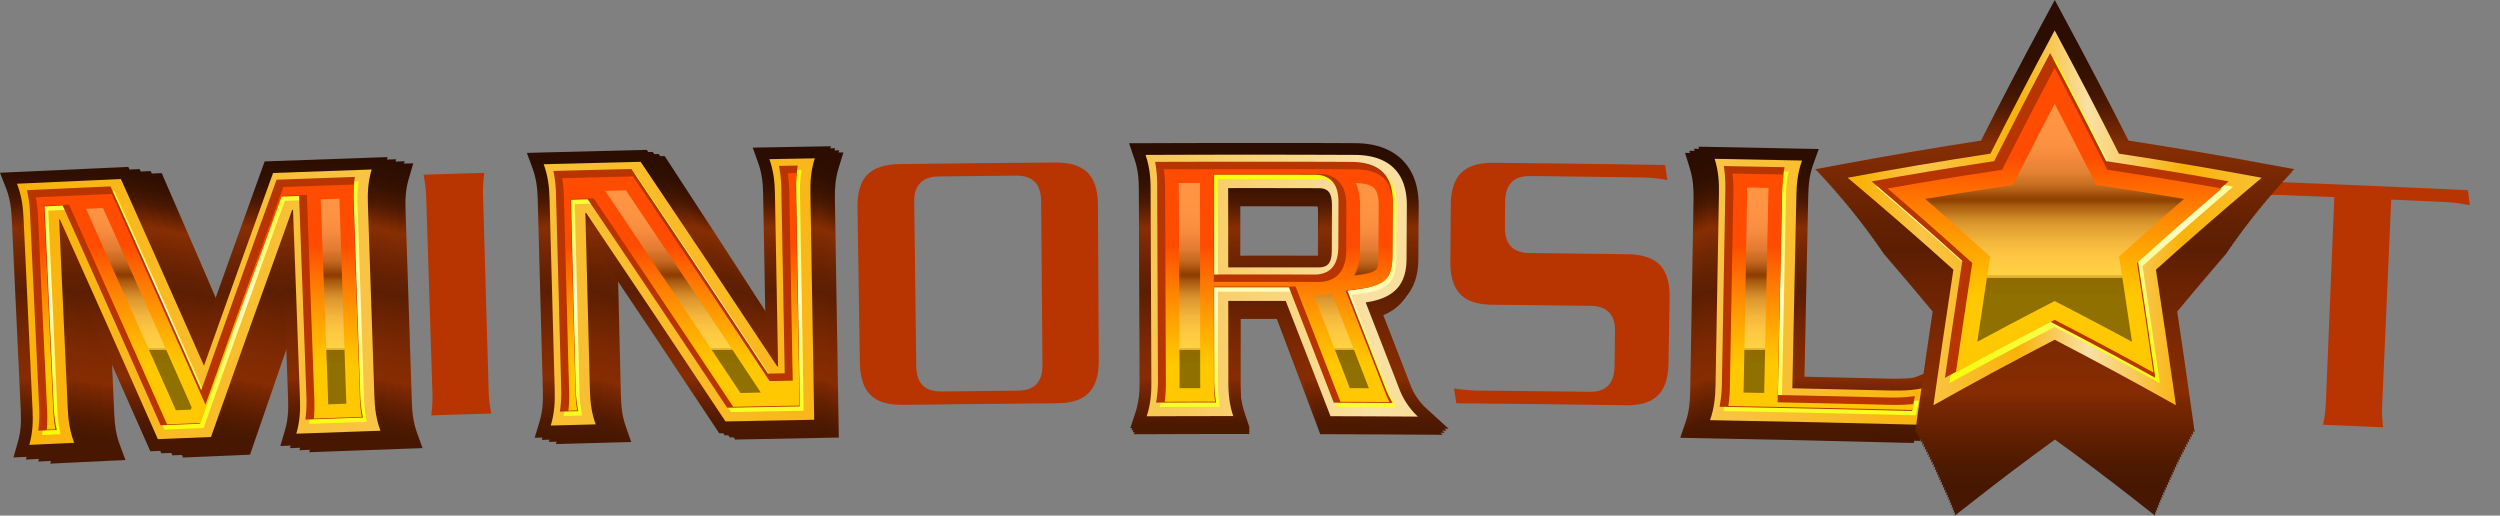
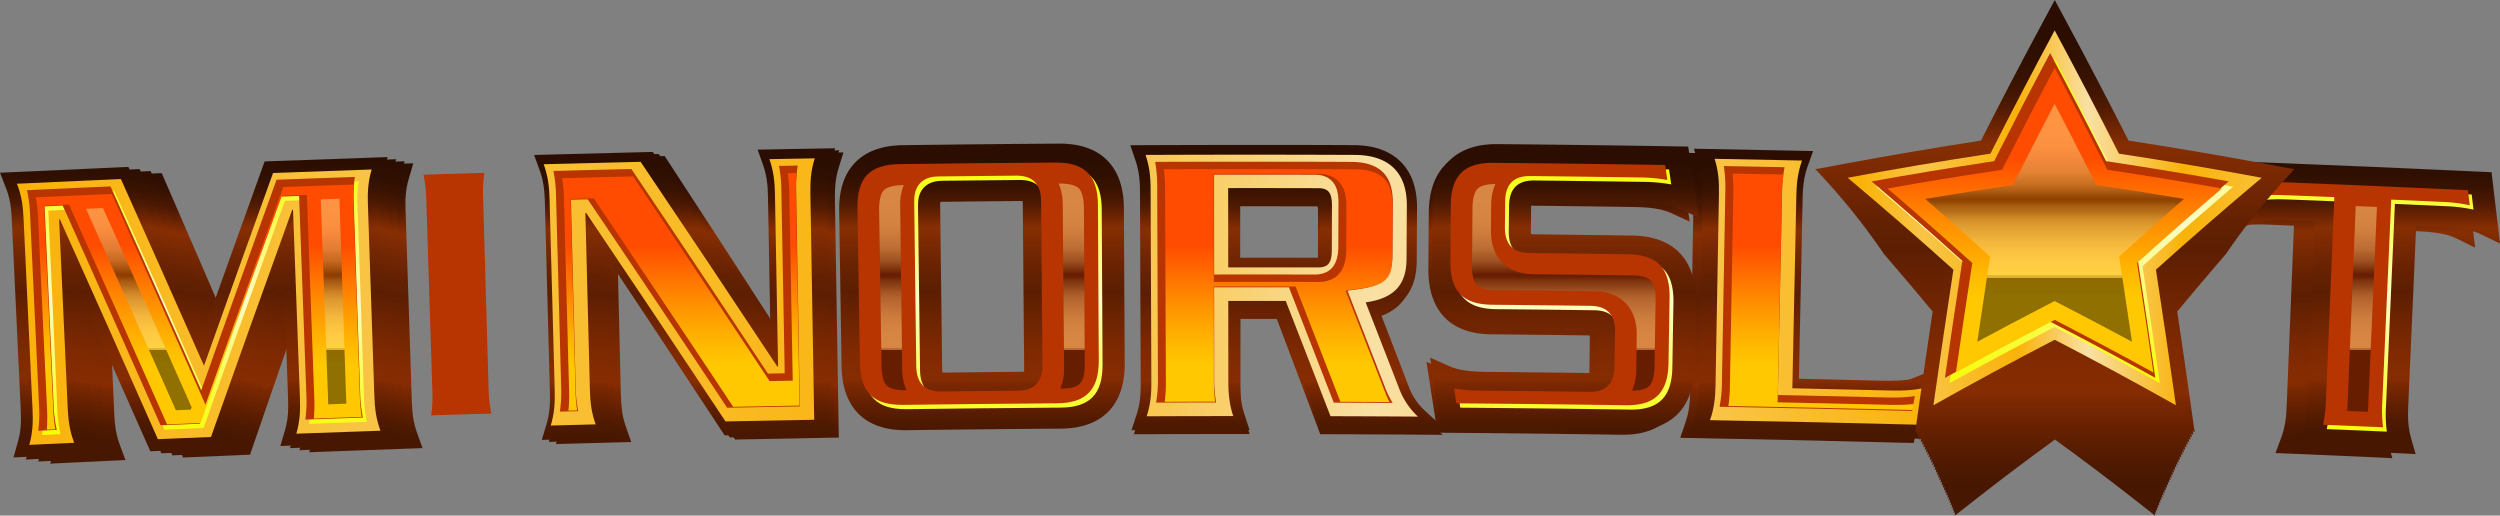
<svg xmlns="http://www.w3.org/2000/svg" xmlns:xlink="http://www.w3.org/1999/xlink" version="1.1" viewBox="0 0 1597.2 329.41">
  <rect x="0" y="0" width="1597.2" height="329.41" fill="#808080" stroke="none" />
  <defs>
    <style>.cls-1{isolation:isolate;}.cls-2{fill:url(#i);}.cls-3{fill:url(#a);}.cls-4{fill:url(#c);}.cls-5{fill:url(#b);}.cls-6{fill:url(#m);}.cls-7{fill:url(#l);}.cls-8{fill:#b83400;}.cls-9{fill:url(#k);}.cls-10,.cls-16{opacity:0.44;mix-blend-mode:screen;}.cls-11{fill:url(#j);}.cls-12{fill:url(#r);}.cls-13{fill:url(#q);}.cls-14{fill:url(#p);}.cls-15{fill:url(#o);}.cls-16{fill:url(#n);}</style>
    <linearGradient id="i" x1="821.69" x2="821.69" y1="455.95" y2="277.3" gradientTransform="matrix(.97 0 0 1 32.41 3.97)" gradientUnits="userSpaceOnUse">
      <stop stop-color="#471701" offset="0" />
      <stop stop-color="#4d1901" offset=".05" />
      <stop stop-color="#5f1f01" offset=".11" />
      <stop stop-color="#7b2802" offset=".19" />
      <stop stop-color="#872c02" offset=".21" />
      <stop stop-color="#802a02" offset=".3" />
      <stop stop-color="#6b2302" offset=".44" />
      <stop stop-color="#5c1e02" offset=".52" />
      <stop stop-color="#632102" offset=".58" />
      <stop stop-color="#772803" offset=".68" />
      <stop stop-color="#872e03" offset=".75" />
      <stop stop-color="#662202" offset=".8" />
      <stop stop-color="#4c1902" offset=".84" />
      <stop stop-color="#3a1301" offset=".89" />
      <stop stop-color="#2f0f01" offset=".94" />
      <stop stop-color="#2b0e01" offset="1" />
    </linearGradient>
    <linearGradient id="a" x1="821.69" x2="821.69" y1="455.95" y2="277.3" gradientTransform="matrix(.98 0 0 1 24.35 2.64)" xlink:href="#i" />
    <linearGradient id="c" x1="821.69" x2="821.69" y1="455.95" y2="277.3" gradientTransform="matrix(.99 0 0 1 16.22 1.32)" xlink:href="#i" />
    <linearGradient id="b" x1="821.69" x2="821.69" y1="455.95" y2="277.3" gradientTransform="translate(8)" xlink:href="#i" />
    <linearGradient id="m" x1="33.96" x2="1611.2" y1="367.97" y2="367.97" gradientTransform="translate(8)" gradientUnits="userSpaceOnUse">
      <stop stop-color="#f9b208" offset="0" />
      <stop stop-color="#f9c548" offset=".15" />
      <stop stop-color="#f9b208" offset=".38" />
      <stop stop-color="#f9e0a4" offset=".55" />
      <stop stop-color="#f9b208" offset=".78" />
      <stop stop-color="#f9c23e" offset="1" />
    </linearGradient>
    <linearGradient id="l" x1="823.08" x2="823.08" y1="453.7" y2="281.86" gradientTransform="translate(8 .69)" gradientUnits="userSpaceOnUse">
      <stop stop-color="#f7fd04" offset="0" />
      <stop stop-color="#fcfdc5" offset=".5" />
      <stop stop-color="#f7fd04" offset="1" />
    </linearGradient>
    <linearGradient id="k" x1="823.17" x2="823.17" y1="409.94" y2="333.29" gradientTransform="translate(8)" gradientUnits="userSpaceOnUse">
      <stop stop-color="#ffc800" offset="0" />
      <stop stop-color="#ffb900" offset=".17" />
      <stop stop-color="#ff9300" offset=".49" />
      <stop stop-color="#ff5600" offset=".93" />
      <stop stop-color="#ff4c00" offset="1" />
    </linearGradient>
    <linearGradient id="j" x1="809.88" x2="809.88" y1="293.28" y2="439.59" gradientTransform="translate(8)" gradientUnits="userSpaceOnUse">
      <stop stop-color="#ffef99" offset="0" />
      <stop stop-color="#fded98" offset=".12" />
      <stop stop-color="#f6e693" offset=".18" />
      <stop stop-color="#e9da8c" offset=".22" />
      <stop stop-color="#d7c981" offset=".25" />
      <stop stop-color="#bfb373" offset=".29" />
      <stop stop-color="#a29861" offset=".31" />
      <stop stop-color="#80784d" offset=".34" />
      <stop stop-color="#575234" offset=".36" />
      <stop stop-color="#2c291a" offset=".38" />
      <stop offset=".4" />
      <stop stop-color="#060604" offset=".41" />
      <stop stop-color="#3a3623" offset=".43" />
      <stop stop-color="#69623f" offset=".46" />
      <stop stop-color="#918857" offset=".48" />
      <stop stop-color="#b3a86c" offset=".51" />
      <stop stop-color="#cfc27c" offset=".55" />
      <stop stop-color="#e4d689" offset=".58" />
      <stop stop-color="#f3e492" offset=".62" />
      <stop stop-color="#fcec97" offset=".66" />
      <stop stop-color="#ffef99" offset=".72" />
      <stop stop-color="#fcec97" offset=".72" />
      <stop stop-color="#f2e391" offset=".72" />
      <stop stop-color="#e1d387" offset=".72" />
      <stop stop-color="#c9bc78" offset=".72" />
      <stop stop-color="#aa9f66" offset=".73" />
      <stop stop-color="#847c4f" offset=".73" />
      <stop stop-color="#575134" offset=".73" />
      <stop stop-color="#242216" offset=".73" />
      <stop offset=".73" />
    </linearGradient>
    <linearGradient id="r" x1="1343.8" x2="1343.8" y1="484.9" y2="192.1" xlink:href="#i" />
    <linearGradient id="q" x1="1211.6" x2="1476.1" y1="315.6" y2="315.6" xlink:href="#m" />
    <linearGradient id="p" x1="1343.8" x2="1343.8" y1="421.24" y2="213.75" xlink:href="#l" />
    <linearGradient id="o" x1="1343.8" x2="1343.8" y1="366.51" y2="276.85" xlink:href="#k" />
    <linearGradient id="n" x1="1343.8" x2="1343.8" y1="242.72" y2="394.81" xlink:href="#j" />
    <linearGradient id="h" x1="821.69" x2="821.69" y1="455.95" y2="277.3" gradientTransform="matrix(.97 0 0 1 32.41 3.97)" gradientUnits="userSpaceOnUse" xlink:href="#i" />
    <linearGradient id="g" x1="33.96" x2="1611.2" y1="367.97" y2="367.97" gradientTransform="translate(8)" gradientUnits="userSpaceOnUse" xlink:href="#m" />
    <linearGradient id="f" x1="823.08" x2="823.08" y1="453.7" y2="281.86" gradientTransform="translate(8 .69)" gradientUnits="userSpaceOnUse" xlink:href="#l" />
    <linearGradient id="e" x1="823.17" x2="823.17" y1="409.94" y2="333.29" gradientTransform="translate(8)" gradientUnits="userSpaceOnUse" xlink:href="#k" />
    <linearGradient id="d" x1="809.88" x2="809.88" y1="293.28" y2="439.59" gradientTransform="translate(8)" gradientUnits="userSpaceOnUse" xlink:href="#j" />
  </defs>
  <title>logo</title>
  <g class="cls-1" transform="translate(-31.11,-176.44)">
    <g data-name="Layer 1">
      <path class="cls-2" d="m65.94 462.59c1.9-6.93 2.07-13.07 1.75-20.16l-5.56-122c-0.32-7.08-1.06-13.18-3.59-19.88l-3.71-9.78 10.18-0.5c21.37-1 43.06-2 64.44-3l5-0.23 2 4.67c14.72 33.82 29.52 68 44.1 101.95 12.13-35.11 24.44-70.47 36.67-105.34l1.67-4.78 4.94-0.19c20.2-0.78 40.77-1.53 61.13-2.24l10.19-0.35-2.93 10.06c-2 6.89-2.26 13-2 20.11l4 122.05c0.23 7.09 0.89 13.19 3.32 19.95l3.54 9.81-10.16 0.35c-17.33 0.6-34.87 1.24-52.12 1.9l-10.15 0.38 2.86-10c2-6.91 2.2-13.05 2-20.14l-3-82.83c-12.74 36.52-25.47 73.29-38 109.71l-1.65 4.82-4.95 0.2q-16.44 0.69-32.89 1.4l-5 0.22-2.02-4.75c-15-35-30.28-70.35-45.54-105.49l3.64 82.17c0.31 7.08 1 13.18 3.55 19.9l3.64 9.78-10.14 0.47q-13.92 0.64-27.83 1.33l-10.14 0.49z" style="fill:url(#h)" />
      <path class="cls-2" d="m309.45 452.55c2-6.9 2.26-13 2-20.13l-3.76-122c-0.22-7.09-0.87-13.19-3.31-19.93l-3.56-9.84 10.19-0.34c17.89-0.59 36.14-1.16 54.23-1.69l10.19-0.3-3 10c-2 6.88-2.32 13-2.12 20.1l3.41 122.07c0.2 7.08 0.83 13.19 3.23 20l3.49 9.83-10.16 0.3c-17.81 0.53-35.86 1.1-53.64 1.68l-10.16 0.34z" style="fill:url(#h)" />
      <path class="cls-2" d="m389.2 450.09c2-6.89 2.33-13 2.14-20.12l-3.18-122.07c-0.18-7.09-0.8-13.2-3.2-19.95l-3.51-9.86 10.18-0.28c20-0.56 40.22-1.08 60.13-1.56l4-0.1 2.24 3.43c23.82 36.43 47.77 73.35 71.37 110l-1.5-85c-0.13-7.09-0.69-13.2-3-20l-3.43-9.88 10.19-0.2q14.07-0.27 28.15-0.51l10.18-0.17-3.09 10c-2.11 6.86-2.47 13-2.36 20.08l2.49 152.1-7.32 0.12c-18.14 0.32-36.62 0.67-54.93 1.06l-4 0.08-2.23-3.46c-24-37.38-48.46-75.12-72.86-112.47l2.12 87.67c0.18 7.09 0.78 13.2 3.16 20l3.46 9.84-10.16 0.27q-13.92 0.36-27.83 0.75l-10.16 0.28z" style="fill:url(#h)" />
      <path class="cls-2" d="m615.91 455.25c-25 0-39-14.52-39.4-40.87l-1.51-99.14c-0.21-13.37 3.13-23.8 9.92-31s16.69-10.89 29.53-11.06c32.12-0.45 64.67-0.79 96.73-1h0.53c25.51 0 39.63 14.64 39.77 41.22l0.51 99.15c0.14 26.71-13.89 41.52-39.5 41.71-31.72 0.24-63.91 0.59-95.68 1zm23.09-36.87a12.15 12.15 0 0 0 1.42 0.07h0.27c15.59-0.19 31.47-0.36 47.18-0.51a12.73 12.73 0 0 0 1.69-0.1 18.76 18.76 0 0 0 0.11-2.29l-0.85-104.36a17.06 17.06 0 0 0-0.14-2.28 13.47 13.47 0 0 0-1.55-0.08h-0.13c-15.76 0.15-31.73 0.32-47.49 0.51a15.15 15.15 0 0 0-1.75 0.11 17.27 17.27 0 0 0-0.1 2.28l1.26 104.37a16.75 16.75 0 0 0 0.08 2.28z" style="fill:url(#h)" />
      <path class="cls-2" d="m933.76 454.11c-18-0.12-36.19-0.21-54.17-0.26h-5l-1.81-4.85c-8.64-23-17.35-46.15-25.94-68.82h-23.28v43.6c0 7.09 0.46 13.22 2.68 20l3.22 9.93h-10.12c-17.76 0-35.81 0.05-53.66 0.13h-10.16l3.17-9.94c2.19-6.85 2.62-13 2.59-20.07l-0.46-122.11c0-7.09-0.5-13.21-2.76-20l-3.29-9.94h10.19c21.94-0.09 44.18-0.14 66.12-0.14 21.11 0 42.52 0 63.63 0.13 12.76 0.05 22.73 3.71 29.62 10.88 6.69 7 10 16.8 10 29.23l-0.2 33.92c-0.1 17.5-7.55 28.44-22.72 33.23 5.89 15.57 11.83 31.32 17.7 46.95a39.66 39.66 0 0 0 9.66 15l14.1 13.25zm-102.76-110.4q20.5 0 41 0.05h0.81a18.47 18.47 0 0 0 0.29-3.65l0.08-28.18a17.42 17.42 0 0 0-0.27-3.64h-0.82q-20.49-0.06-41-0.06h-7.65v35.53z" style="fill:url(#h)" />
      <path class="cls-2" d="m1064.9 455.52c-36.59-0.55-73.73-1-110.36-1.26l-6.21-0.05s-3.54-23.21-4.84-31.66l-2.09-13.66 12.28 5.58c4.88 2.22 12.35 3.39 22.19 3.49 22.17 0.2 44.61 0.46 66.71 0.76h0.29a11.76 11.76 0 0 0 1.4-0.07 18.09 18.09 0 0 0 0.16-2.28l0.29-21.92a17.27 17.27 0 0 0-0.1-2.28 14.44 14.44 0 0 0-1.7-0.11c-20.27-0.27-40.7-0.51-60.72-0.7-25.69-0.25-39.74-15.09-39.55-41.8l0.25-36c0.19-26.52 14.29-41.13 39.71-41.13h0.66c37.11 0.36 74.74 0.86 111.83 1.48l6.2 0.1 6.59 45.35-12.22-5.65c-4.92-2.28-12.43-3.51-22.33-3.66-22.41-0.35-45.09-0.65-67.41-0.9h-0.25a13.23 13.23 0 0 0-1.5 0.07 16.75 16.75 0 0 0-0.15 2.28l-0.16 16.18a17.27 17.27 0 0 0 0.1 2.28 13.11 13.11 0 0 0 1.74 0.11c20.09 0.23 40.6 0.49 61 0.8 12.78 0.19 22.68 3.92 29.41 11.07s10.1 17.65 9.88 31l-0.67 41.74c-0.43 26.32-14.41 40.82-39.36 40.82z" style="fill:url(#h)" />
      <path class="cls-2" d="m1247.6 459.33c-44-1.18-88.73-2.18-132.87-3l-10.16-0.19 3.38-9.87c2.33-6.79 2.89-12.91 3-20l2.12-122.09c0.12-7.1-0.23-13.22-2.34-20.08l-3.08-10 10.18 0.18c18 0.33 36.3 0.69 54.25 1.08l10.19 0.22-3.46 9.88c-2.36 6.77-2.94 12.88-3.09 20l-2.32 115.54c18 0.4 36.17 0.83 54.06 1.28h3.13c8.3 0 14.75-0.93 19.16-2.76l12.45-5.15-8.39 45.06z" style="fill:url(#h)" />
      <path class="cls-2" d="m1542.1 470c-17.79-0.81-35.84-1.6-53.63-2.35l-10.15-0.43 3.6-9.79c2.48-6.73 3.18-12.83 3.46-19.92l4.62-115.51-17.7-0.73c-1.67-0.07-3.23-0.1-4.75-0.1-7.59 0-13.56 0.84-17.75 2.51l-12.5 5 9-44.92 6.19 0.25c46.65 1.83 94 3.91 140.66 6.17l6.19 0.3 3.67 31.83 1.57 13.71-12-6c-4.85-2.44-12.33-3.9-22.22-4.37l-17.7-0.82-4.94 115.5c-0.3 7.09-0.11 13.23 1.81 20.16l2.79 10.07z" style="fill:url(#h)" />
      <path class="cls-3" d="m58.23 461.27c1.92-6.93 2.09-13.07 1.76-20.16l-5.61-122c-0.33-7.09-1.07-13.18-3.63-19.88l-3.75-9.76 10.28-0.5c21.59-1 43.49-2 65.09-3l5-0.22 2 4.67c14.87 33.82 29.82 68 44.55 101.95 12.26-35.11 24.69-70.47 37-105.34l1.69-4.78 5-0.19c20.4-0.78 41.18-1.53 61.75-2.24l10.29-0.35-3 10.06c-2 6.89-2.28 13-2.05 20.11l4 122.05c0.24 7.08 0.9 13.19 3.36 19.95l3.57 9.81-10.26 0.35c-17.51 0.6-35.22 1.24-52.65 1.89l-10.25 0.39 3.07-10.08c2-6.91 2.22-13 2-20.14l-3-82.84c-12.87 36.53-25.72 73.3-38.36 109.72l-1.67 4.82-5 0.2q-16.6 0.68-33.21 1.4l-5 0.21-2-4.7c-15.17-35-30.58-70.36-46-105.49l3.67 82.16c0.31 7.09 1 13.19 3.58 19.91l3.69 9.77-10.25 0.48q-14.05 0.64-28.11 1.33l-10.25 0.49z" style="fill:url(#a)" />
      <path class="cls-3" d="m304.19 451.23c2-6.9 2.29-13 2.07-20.13l-3.81-122c-0.22-7.09-0.87-13.19-3.33-19.94l-3.6-9.84 10.29-0.33c18.07-0.59 36.51-1.16 54.78-1.7l10.29-0.3-3 10.05c-2.06 6.88-2.35 13-2.15 20.1l3.45 122.06c0.2 7.09 0.83 13.2 3.26 20l3.56 9.8-10.26 0.3c-18 0.53-36.22 1.09-54.19 1.68l-10.25 0.33z" style="fill:url(#a)" />
      <path class="cls-3" d="m384.75 448.77c2.06-6.89 2.35-13 2.17-20.12l-3.22-122.07c-0.18-7.09-0.81-13.2-3.24-19.95l-3.54-9.86 10.29-0.28c20.19-0.56 40.62-1.08 60.73-1.56l4-0.1 2.26 3.42c24.06 36.44 48.26 73.35 72.1 110l-1.52-85c-0.13-7.09-0.7-13.2-3.07-20l-3.46-9.89 10.29-0.19q14.2-0.27 28.43-0.51l10.29-0.18-3.12 10c-2.14 6.86-2.5 13-2.38 20.08l2.51 152.07-7.39 0.13c-18.32 0.32-37 0.67-55.48 1.05l-4.07 0.09-2.24-3.46c-24.27-37.38-49-75.12-73.6-112.48l2.19 87.66c0.18 7.09 0.79 13.2 3.19 20l3.49 9.84-10.25 0.26-28.12 0.76-10.26 0.28z" style="fill:url(#a)" />
      <path class="cls-3" d="m613.75 453.93c-25.26 0-39.39-14.52-39.8-40.87l-1.49-99.15c-0.2-13.36 3.17-23.79 10-31s16.86-10.89 29.83-11.07c32.44-0.44 65.32-0.78 97.71-1h0.53c25.77 0 40 14.64 40.17 41.21l0.52 99.15c0.13 26.71-14 41.53-39.91 41.72-32 0.24-64.55 0.59-96.64 1zm23.36-36.87a12.55 12.55 0 0 0 1.44 0.07h0.27c15.75-0.19 31.79-0.36 47.66-0.5a15 15 0 0 0 1.7-0.1 16.89 16.89 0 0 0 0.11-2.29l-0.85-104.37a16.44 16.44 0 0 0-0.15-2.27 11.67 11.67 0 0 0-1.56-0.08h-0.2c-15.92 0.15-32.06 0.32-48 0.51a15.41 15.41 0 0 0-1.77 0.11 17.27 17.27 0 0 0-0.1 2.28l1.34 104.35a16.8 16.8 0 0 0 0.11 2.29z" style="fill:url(#a)" />
-       <path class="cls-3" d="m934.81 452.79c-18.15-0.12-36.56-0.21-54.72-0.26h-5.05l-1.82-4.81c-8.73-23-17.53-46.15-26.21-68.82h-23.51v43.6c0 7.09 0.47 13.21 2.7 20l3.26 9.93h-10.22c-17.94 0-36.18 0.05-54.21 0.13h-10.26l3.21-9.94c2.2-6.85 2.64-13 2.61-20.07l-0.46-122.11c0-7.1-0.51-13.21-2.79-20l-3.34-9.89h10.3c22.15-0.1 44.63-0.14 66.79-0.14 21.32 0 42.94 0 64.26 0.12 12.9 0.06 23 3.72 29.92 10.89 6.76 7 10.15 16.8 10.08 29.22l-0.2 33.92c-0.1 17.51-7.63 28.45-23 33.23 5.95 15.58 11.95 31.33 17.88 46.95a39.75 39.75 0 0 0 9.76 15l14.24 13.24zm-103.81-110.41q20.7 0 41.41 0.06h0.82a18.47 18.47 0 0 0 0.29-3.65l0.08-28.18a17.35 17.35 0 0 0-0.27-3.64h-0.83q-20.68 0-41.38 0h-7.72v35.54z" style="fill:url(#a)" />
      <path class="cls-3" d="m1067.2 454.2c-37-0.55-74.46-1-111.47-1.26l-6.27-0.05s-3.58-23.22-4.89-31.66l-2.11-13.66 12.4 5.58c4.93 2.22 12.47 3.39 22.41 3.48 22.4 0.21 45.07 0.47 67.39 0.76h0.3a12 12 0 0 0 1.41-0.07 18.09 18.09 0 0 0 0.16-2.28l0.29-21.92a17.27 17.27 0 0 0-0.1-2.28 12.58 12.58 0 0 0-1.71-0.11c-20.48-0.28-41.12-0.51-61.34-0.71-26-0.24-40.14-15.08-40-41.79l0.26-36c0.18-26.53 14.43-41.13 40.11-41.13h0.67c37.48 0.36 75.48 0.85 113 1.47l6.27 0.11 6.65 45.35-12.34-5.65c-5-2.28-12.56-3.51-22.56-3.67-22.63-0.34-45.54-0.64-68.09-0.89h-0.25a13.64 13.64 0 0 0-1.52 0.07 16.75 16.75 0 0 0-0.15 2.28l-0.16 16.18a17.27 17.27 0 0 0 0.1 2.28 15.37 15.37 0 0 0 1.76 0.11c20.29 0.22 41 0.49 61.56 0.79 12.92 0.2 22.91 3.92 29.71 11.08s10.2 17.65 10 31l-0.67 41.75c-0.44 26.32-14.56 40.82-39.76 40.82z" style="fill:url(#a)" />
      <path class="cls-3" d="m1251.8 458c-44.47-1.18-89.62-2.18-134.21-3l-10.26-0.19 3.42-9.87c2.35-6.79 2.91-12.91 3-20l2.13-122.1c0.12-7.09-0.23-13.22-2.37-20.07l-3.11-10 10.29 0.18c18.23 0.33 36.66 0.69 54.8 1.08l10.29 0.22-3.49 9.88c-2.39 6.77-3 12.88-3.12 20l-2.36 115.59c18.2 0.4 36.54 0.82 54.61 1.28h3.16c8.38 0 14.89-0.93 19.36-2.76l12.57-5.15-8.48 45.05z" style="fill:url(#a)" />
      <path class="cls-3" d="m1549.3 468.65c-18-0.81-36.19-1.6-54.17-2.35l-10.25-0.43 3.64-9.79c2.51-6.73 3.21-12.83 3.5-19.92l4.65-115.52-17.87-0.73c-1.7-0.07-3.27-0.1-4.81-0.1-7.66 0-13.69 0.84-17.92 2.5l-12.63 5 9.07-44.92 6.25 0.24c47.12 1.84 94.92 3.92 142.08 6.17l6.26 0.3s2.72 23.34 3.7 31.83l1.59 13.71-12.17-6c-4.9-2.43-12.45-3.9-22.44-4.36l-17.88-0.82-5 115.5c-0.31 7.09-0.12 13.23 1.82 20.16l2.81 10.06z" style="fill:url(#a)" />
      <path class="cls-4" d="m50.44 460c1.93-6.94 2.11-13.08 1.78-20.16l-5.67-122c-0.33-7.09-1.08-13.18-3.67-19.88l-3.78-9.78 10.39-0.5c21.8-1 43.92-2 65.74-3l5.07-0.22 2.07 4.67c15 33.81 30.12 68 45 101.95 12.38-35.12 24.93-70.47 37.41-105.34l1.71-4.79 5-0.19c20.61-0.77 41.59-1.53 62.37-2.23l10.39-0.35-3 10.05c-2.05 6.9-2.31 13-2.07 20.12l4.08 122c0.24 7.09 0.9 13.2 3.39 19.95l3.6 9.82-10.35 0.35c-17.69 0.6-35.59 1.24-53.18 1.89l-10.36 0.39 2.91-10.05c2-6.92 2.25-13 2-20.14l-3-82.84c-13 36.53-26 73.3-38.75 109.72l-1.69 4.81-5 0.21q-16.79 0.67-33.56 1.39l-5.09 0.22-2.05-4.7c-15.33-35-30.89-70.36-46.46-105.49l3.71 82.16c0.31 7.09 1.05 13.18 3.62 19.91l3.72 9.77-10.36 0.48-28.36 1.33-10.36 0.5z" style="fill:url(#c)" />
      <path class="cls-4" d="m298.88 449.91c2-6.91 2.31-13 2.09-20.13l-3.84-122.06c-0.23-7.08-0.88-13.19-3.37-19.93l-3.64-9.79 10.4-0.33c18.26-0.59 36.87-1.16 55.33-1.7l10.4-0.3-3 10c-2.08 6.89-2.37 13-2.17 20.11l3.49 122.06c0.2 7.09 0.84 13.2 3.29 20l3.56 9.83-10.36 0.3c-18.17 0.53-36.59 1.09-54.74 1.68l-10.36 0.33z" style="fill:url(#c)" />
      <path class="cls-4" d="m380.26 447.45c2.07-6.9 2.37-13 2.18-20.12l-3.24-122.07c-0.19-7.09-0.82-13.2-3.27-19.95l-3.59-9.86 10.4-0.28c20.39-0.56 41-1.09 61.34-1.57l4.09-0.09 2.28 3.42c24.31 36.43 48.74 73.35 72.83 110l-1.54-85c-0.13-7.09-0.7-13.2-3.1-20l-3.5-9.89 10.4-0.19 28.71-0.51 10.4-0.18-3.15 10c-2.16 6.86-2.53 13-2.41 20.07l2.54 152.08-7.47 0.13c-18.5 0.31-37.36 0.67-56 1.05l-4.1 0.09-2.27-3.47c-24.55-37.33-49.49-75.11-74.38-112.42l2.21 87.65c0.18 7.1 0.8 13.21 3.22 20l3.53 9.85-10.36 0.26q-14.2 0.36-28.4 0.75l-10.36 0.29z" style="fill:url(#c)" />
      <path class="cls-4" d="m611.57 452.61c-25.52 0-39.79-14.52-40.2-40.88l-1.5-99.14c-0.21-13.36 3.2-23.79 10.12-31s17-10.89 30.13-11.07c32.77-0.44 66-0.79 98.7-1h0.53c26 0 40.44 14.63 40.58 41.21l0.53 99.15c0.13 26.71-14.18 41.53-40.31 41.72-32.36 0.24-65.21 0.58-97.63 1zm23.6-36.87c0.34 0 0.81 0.06 1.45 0.06h0.27c15.91-0.19 32.11-0.36 48.14-0.5a15.21 15.21 0 0 0 1.72-0.1 15.53 15.53 0 0 0 0.11-2.29l-0.86-104.37a15.6 15.6 0 0 0-0.14-2.28 14.64 14.64 0 0 0-1.58-0.07h-0.21c-16.07 0.14-32.38 0.31-48.45 0.51a13.75 13.75 0 0 0-1.79 0.11 17.27 17.27 0 0 0-0.1 2.28l1.27 104.36a18.13 18.13 0 0 0 0.17 2.29z" style="fill:url(#c)" />
      <path class="cls-4" d="m935.87 451.47c-18.33-0.12-36.93-0.21-55.27-0.27h-5.1l-1.84-4.81c-8.82-23-17.71-46.15-26.47-68.83h-23.76v43.59c0 7.1 0.48 13.22 2.74 20.06l3.28 9.93h-10.32c-18.12 0-36.54 0.06-54.75 0.14h-10.36l3.23-9.95c2.23-6.84 2.67-13 2.64-20.06l-0.47-122.12c0-7.09-0.51-13.21-2.81-20l-3.36-9.93 10.4-0.05c22.38-0.09 45.08-0.14 67.46-0.14 21.54 0 43.38 0 64.92 0.13 13 0.06 23.19 3.72 30.22 10.89 6.83 7 10.25 16.8 10.17 29.22l-0.2 33.92c-0.1 17.51-7.71 28.45-23.18 33.23 6 15.57 12.07 31.33 18.06 46.95a39.79 39.79 0 0 0 9.85 15l14.39 13.24zm-104.87-110.41q20.91 0 41.83 0.05h0.83a17.57 17.57 0 0 0 0.29-3.64l0.09-28.18a17.83 17.83 0 0 0-0.28-3.64h-0.84q-20.9 0-41.79-0.05h-7.8v35.53z" style="fill:url(#c)" />
      <path class="cls-4" d="m1069.6 452.88c-37.33-0.55-75.22-1-112.6-1.26l-6.33-0.05s-3.62-23.22-4.94-31.66l-2.13-13.66 12.53 5.58c5 2.22 12.59 3.39 22.63 3.48 22.62 0.21 45.52 0.46 68.07 0.76h0.3a12.81 12.81 0 0 0 1.43-0.06 18.09 18.09 0 0 0 0.16-2.28l0.29-21.92a16.29 16.29 0 0 0-0.09-2.29c-0.39 0-1-0.09-1.74-0.11-20.68-0.27-41.53-0.51-62-0.7-26.21-0.24-40.54-15.09-40.35-41.8l0.26-36c0.19-26.53 14.58-41.13 40.52-41.13h0.67c37.86 0.36 76.25 0.85 114.1 1.47l6.33 0.11 6.72 45.35-12.47-5.66c-5-2.27-12.69-3.51-22.79-3.66-22.86-0.34-46-0.64-68.78-0.89h-0.25a13.85 13.85 0 0 0-1.53 0.07 16.75 16.75 0 0 0-0.15 2.28l-0.16 16.17a15.73 15.73 0 0 0 0.1 2.29 15.41 15.41 0 0 0 1.77 0.11c20.51 0.22 41.43 0.49 62.19 0.79 13 0.2 23.14 3.92 30 11.08s10.31 17.65 10.09 31l-0.68 41.74c-0.44 26.33-14.7 40.83-40.16 40.83z" style="fill:url(#c)" />
      <path class="cls-4" d="m1256.1 456.69c-44.91-1.18-90.53-2.18-135.56-3l-10.37-0.18 3.45-9.87c2.38-6.79 3-12.91 3.08-20l2.15-122.1c0.12-7.09-0.23-13.22-2.39-20.08l-3.14-10 10.39 0.19c18.41 0.33 37 0.69 55.35 1.08l10.4 0.22-3.53 9.88c-2.41 6.77-3 12.88-3.15 20l-2.38 115.59c18.38 0.39 36.9 0.82 55.16 1.28h3.19c8.47 0 15-0.93 19.55-2.76l12.7-5.15-8.56 45.05z" style="fill:url(#c)" />
      <path class="cls-4" d="m1556.6 467.33c-18.15-0.81-36.56-1.6-54.72-2.35l-10.35-0.43 3.68-9.79c2.53-6.73 3.24-12.83 3.53-19.92l4.7-115.52-18.06-0.73c-1.71-0.07-3.3-0.1-4.85-0.1-7.74 0-13.84 0.84-18.11 2.5l-12.75 5 9.16-44.91 6.32 0.24c47.59 1.84 95.87 3.92 143.51 6.17l6.32 0.3s2.75 23.34 3.74 31.83l1.61 13.71-12.29-6c-5-2.43-12.58-3.9-22.68-4.36l-18-0.82-5 115.5c-0.31 7.08-0.11 13.22 1.84 20.15l2.85 10.07z" style="fill:url(#c)" />
      <path class="cls-5" d="m42.56 458.63c2-6.94 2.14-13.08 1.81-20.16l-5.73-122c-0.34-7.09-1.09-13.18-3.71-19.88l-3.82-9.79 10.49-0.49c22-1 44.38-2.05 66.42-3l5.11-0.22 2.1 4.67c15.17 33.81 30.42 68 45.45 101.94 12.5-35.11 25.19-70.46 37.79-105.33l1.73-4.79 5.08-0.19c20.82-0.78 42-1.53 63-2.23l10.49-0.36-3 10.06c-2.07 6.89-2.33 13-2.09 20.12l4.12 122c0.24 7.09 0.91 13.2 3.42 19.95l3.65 9.82-10.47 0.35c-17.87 0.6-35.94 1.23-53.71 1.89l-10.47 0.39 2.95-10.05c2-6.92 2.27-13.05 2-20.14l-3-82.84c-13.17 36.59-26.28 73.35-39.17 109.78l-1.71 4.81-5.1 0.21q-17 0.68-33.89 1.39l-5.14 0.22-2.08-4.7c-15.48-35-31.2-70.36-46.93-105.49l3.75 82.16c0.32 7.08 1.07 13.18 3.65 19.91l3.76 9.77-10.45 0.47-28.68 1.33-10.46 0.49z" style="fill:url(#b)" />
      <path class="cls-5" d="m293.52 448.59c2.06-6.91 2.34-13 2.11-20.13l-3.88-122.06c-0.23-7.09-0.89-13.19-3.41-19.93l-3.67-9.84 10.5-0.34c18.44-0.59 37.25-1.16 55.9-1.69l10.49-0.3-3.06 10c-2.1 6.88-2.4 13-2.19 20.1l3.52 122.07c0.2 7.09 0.85 13.2 3.32 20l3.6 9.83-10.47 0.3c-18.35 0.52-36.95 1.09-55.29 1.68l-10.46 0.33z" style="fill:url(#b)" />
-       <path class="cls-5" d="m375.72 446.13c2.09-6.9 2.4-13 2.21-20.12l-3.28-122.08c-0.19-7.09-0.83-13.19-3.31-19.95l-3.62-9.85 10.5-0.29c20.6-0.55 41.45-1.08 62-1.56l4.12-0.09 2.31 3.42c24.55 36.43 49.23 73.35 73.56 110l-1.55-85c-0.13-7.09-0.71-13.2-3.13-20l-3.53-9.85 10.5-0.19 29-0.51 10.5-0.18-3.18 10c-2.19 6.86-2.55 13-2.43 20.07l2.53 152.05-7.54 0.13c-18.69 0.31-37.74 0.67-56.6 1.05l-4.16 0.08-2.29-3.46c-24.75-37.38-49.95-75.12-75.09-112.47l2.24 87.67c0.18 7.09 0.8 13.2 3.25 20l3.57 9.85-10.47 0.26q-14.34 0.36-28.69 0.75l-10.46 0.28z" style="fill:url(#b)" />
      <path class="cls-5" d="m609.36 451.28c-25.77 0-40.19-14.51-40.6-40.87l-1.52-99.14c-0.21-13.37 3.23-23.79 10.23-31s17.2-10.89 30.43-11.07c33.11-0.44 66.65-0.79 99.7-1h0.54c26.29 0 40.85 14.63 41 41.21l0.53 99.15c0.14 26.71-14.32 41.52-40.71 41.72-32.69 0.24-65.87 0.58-98.61 1zm23.84-36.86c0.35 0 0.82 0.06 1.47 0.06h0.27c16.08-0.19 32.44-0.36 48.63-0.5a15.64 15.64 0 0 0 1.74-0.1 17.1 17.1 0 0 0 0.11-2.29l-0.87-104.37a16.75 16.75 0 0 0-0.15-2.28 14.85 14.85 0 0 0-1.59-0.07h-0.21c-16.24 0.14-32.71 0.31-48.94 0.5a13.27 13.27 0 0 0-1.8 0.12 15.2 15.2 0 0 0-0.11 2.28l1.3 104.36a17.07 17.07 0 0 0 0.15 2.29z" style="fill:url(#b)" />
      <path class="cls-5" d="m936.94 450.14c-18.51-0.11-37.3-0.2-55.82-0.26h-5.12l-1.86-4.81c-8.9-23-17.89-46.15-26.73-68.83h-24v43.59c0 7.09 0.48 13.22 2.76 20.06l3.32 9.92h-10.49c-18.31 0-36.91 0.06-55.31 0.13l-10.47 0.05 3.27-9.95c2.25-6.84 2.7-13 2.67-20.06l-0.48-122.12c0-7.09-0.52-13.21-2.84-20l-3.39-9.94h10.5c22.61-0.09 45.53-0.14 68.14-0.14 21.76 0 43.82 0 65.58 0.13 13.16 0 23.43 3.72 30.53 10.89 6.89 7 10.35 16.79 10.27 29.22l-0.2 33.92c-0.1 17.5-7.79 28.45-23.42 33.23 6.07 15.57 12.19 31.33 18.24 46.95a39.72 39.72 0 0 0 10 15l14.54 13.25zm-105.89-110.4q21.13 0 42.26 0.05h0.83a18.06 18.06 0 0 0 0.3-3.64l0.09-28.18a17.75 17.75 0 0 0-0.28-3.64h-0.85q-21.1-0.06-42.22-0.05h-7.88v35.53z" style="fill:url(#b)" />
      <path class="cls-5" d="m1072.1 451.56c-37.72-0.55-76-1-113.74-1.27h-6.4l-5-31.67-2.16-13.66 12.65 5.59c5 2.22 12.73 3.39 22.87 3.48 22.85 0.21 46 0.46 68.76 0.76h0.3c0.63 0 1.1 0 1.44-0.06a18.13 18.13 0 0 0 0.16-2.29l0.3-21.91a17.55 17.55 0 0 0-0.1-2.29 15.32 15.32 0 0 0-1.75-0.11c-20.89-0.27-42-0.51-62.59-0.7-26.47-0.25-40.94-15.09-40.76-41.8l0.27-36c0.19-26.52 14.72-41.13 40.92-41.13h0.76c38.24 0.35 77 0.85 115.25 1.47l6.39 0.1 6.79 45.36-12.6-5.66c-5.07-2.28-12.81-3.51-23-3.66-23.09-0.34-46.46-0.65-69.47-0.89h-0.36a14.14 14.14 0 0 0-1.55 0.07 17.93 17.93 0 0 0-0.16 2.28l-0.16 16.17a15.35 15.35 0 0 0 0.11 2.29 15.62 15.62 0 0 0 1.78 0.11c20.72 0.22 41.85 0.49 62.82 0.79 13.18 0.19 23.37 3.92 30.31 11.07s10.41 17.65 10.19 31l-0.69 41.74c-0.45 26.33-14.85 40.82-40.57 40.82z" style="fill:url(#b)" />
      <path class="cls-5" d="m1260.4 455.36c-45.37-1.17-91.44-2.17-136.94-3l-10.45-0.16 3.48-9.87c2.4-6.8 3-12.91 3.1-20l2.18-122.09c0.13-7.09-0.24-13.22-2.41-20.08l-3.18-10 10.5 0.19c18.6 0.33 37.41 0.69 55.91 1.08l10.5 0.22-3.56 9.88c-2.44 6.76-3 12.87-3.18 20l-2.41 115.59c18.57 0.39 37.28 0.82 55.72 1.27h3.22c8.55 0 15.2-0.92 19.75-2.75l12.83-5.16-8.65 45.06z" style="fill:url(#b)" />
      <path class="cls-5" d="m1563.9 466c-18.33-0.81-36.93-1.61-55.27-2.36l-10.46-0.42 3.72-9.79c2.55-6.73 3.27-12.84 3.56-19.93l4.75-115.5-18.24-0.73c-1.73-0.07-3.33-0.11-4.9-0.11-7.82 0-14 0.85-18.29 2.51l-12.88 5 9.25-44.91 6.39 0.24c48.07 1.84 96.84 3.91 145 6.17l6.38 0.3s2.78 23.34 3.78 31.83l1.62 13.71-12.41-6c-5-2.43-12.71-3.9-22.91-4.36l-18.23-0.83-5.09 115.51c-0.31 7.08-0.11 13.22 1.86 20.15l2.87 10.07z" style="fill:url(#b)" />
      <path class="cls-6" d="m161.44 410.09q21.88-61.6 44.12-123.14 31.49-1.17 63-2.23c-2.37 7.91-2.66 15-2.4 22.53q2.06 61 4.12 122.05c0.26 7.56 1 14.58 3.89 22.32q-26.88 0.9-53.74 1.89c2.32-7.92 2.58-15 2.31-22.54q-2.22-60.24-4.42-120.47h-0.53q-26.21 72.5-51.9 145.11-16.95 0.67-33.91 1.4-31-70.26-62.59-140.39h-0.52l5.49 120.42c0.35 7.56 1.19 14.58 4.15 22.28q-14.34 0.64-28.68 1.33c2.24-7.95 2.43-15 2.07-22.57l-5.73-122c-0.35-7.56-1.21-14.57-4.21-22.27q33.2-1.56 66.38-3 26.73 59.62 53.1 119.28z" style="fill:url(#g)" />
      <path class="cls-6" d="m351.28 282.14c-2.41 7.9-2.73 15-2.51 22.52q1.75 61 3.52 122.07c0.22 7.56 0.94 14.59 3.78 22.34q-27.66 0.8-55.32 1.67c2.36-7.9 2.66-15 2.42-22.52q-1.94-61-3.88-122.06c-0.24-7.56-1-14.59-3.88-22.33q27.95-0.88 55.87-1.69z" style="fill:url(#g)" />
      <path class="cls-6" d="m494.62 445.68q-44.16-66.71-89-133.16h-0.52q1.43 56.34 2.87 112.69c0.19 7.56 0.89 14.59 3.7 22.35q-14.36 0.36-28.7 0.75c2.4-7.9 2.73-14.95 2.53-22.52q-1.65-61-3.28-122.07c-0.2-7.56-0.92-14.59-3.76-22.35q31-0.83 61.93-1.55 44 65.26 87.3 130.76h0.52l-2-110.09c-0.13-7.57-0.79-14.6-3.57-22.38q14.5-0.27 29-0.51c-2.51 7.87-2.91 14.92-2.79 22.49q1.23 72.27 2.44 144.53-28.35 0.48-56.67 1.06z" style="fill:url(#g)" />
      <path class="cls-6" d="m610.23 443.73c-21.66 0.29-33.56-10.21-33.93-33.43q-0.75-49.57-1.52-99.15c-0.36-23.21 11.34-34.1 33.23-34.4q49.82-0.66 99.64-1c21.89-0.16 33.81 10.49 33.93 33.71q0.27 49.57 0.53 99.15c0.12 23.22-11.57 34-33.22 34.13q-49.33 0.35-98.66 0.99zm73.41-22.21c7.05-0.06 9.39-2.43 9.32-10q-0.42-52.18-0.86-104.37c-0.07-7.57-2.45-9.9-9.56-9.84q-24.49 0.23-49 0.51c-7.11 0.08-9.45 2.46-9.36 10l1.29 104.36c0.1 7.57 2.48 9.89 9.53 9.8q24.33-0.24 48.64-0.46z" style="fill:url(#g)" />
      <path class="cls-6" d="m815.87 419.83c0 7.57 0.53 14.61 3.15 22.44q-27.66 0-55.33 0.13c2.58-7.84 3.07-14.89 3-22.45q-0.24-61.06-0.47-122.12c0-7.56-0.58-14.61-3.25-22.42q66.82-0.29 133.66 0c21.09 0.08 33.42 10.6 33.29 32.51q-0.11 17-0.2 33.92c-0.09 14.88-6.19 25-26.12 27.79q10.75 27.57 21.45 55.16a47.51 47.51 0 0 0 11.95 17.81q-27.93-0.18-55.85-0.26-14.25-36.84-28.62-73.65h-36.7q0.02 25.56 0.04 51.14zm-0.07-72.54q28.74 0 57.49 0c6.3 0 8.67-2.85 8.69-11.2l0.09-28.18c0-8.35-2.34-11.23-8.66-11.24q-28.83-0.08-57.66-0.05 0.03 25.38 0.05 50.67z" style="fill:url(#g)" />
      <path class="cls-6" d="m1106.1 410.62c-0.39 23.22-12.31 33.71-34 33.39q-56.9-0.83-113.79-1.26l-4-25.34c7.82 3.45 18.52 4.06 25.84 4.12q34.37 0.32 68.73 0.76c7 0.1 9.44-2.22 9.54-9.78l0.3-21.92c0.11-7.57-2.22-9.95-9.29-10q-31.3-0.41-62.62-0.7c-21.74-0.21-33.45-11-33.28-34.2q0.14-18 0.26-36c0.17-23.22 12.11-33.84 34-33.64q57.6 0.54 115.19 1.47 1.9 12.69 3.8 25.38c-7.84-3.52-18.62-4.21-26-4.32q-34.76-0.52-69.51-0.9c-7.11-0.07-9.5 2.25-9.58 9.82q-0.07 8.08-0.16 16.18c-0.08 7.56 2.26 9.93 9.35 10q31.39 0.35 62.79 0.79c21.81 0.32 33.45 11.23 33.06 34.44z" style="fill:url(#g)" />
      <path class="cls-6" d="m1182.4 279c-2.8 7.77-3.47 14.8-3.63 22.37q-1.27 61.56-2.56 123.13 31.62 0.66 63.23 1.44c7.32 0.17 18-0.08 26-3.26l-4.83 25.19q-68.5-1.77-137-3c2.74-7.78 3.39-14.81 3.53-22.38q1.08-61.05 2.17-122.1c0.14-7.56-0.26-14.62-2.76-22.49q27.92 0.47 55.85 1.1z" style="fill:url(#g)" />
      <path class="cls-6" d="m1616.1 293.67q1.52 12.74 3 25.48c-7.73-3.76-18.5-4.79-25.86-5.12l-25.79-1.16q-2.7 61.53-5.42 123c-0.33 7.56-0.12 14.62 2.15 22.56q-27.65-1.23-55.3-2.35c2.93-7.72 3.74-14.74 4-22.3q2.54-61.51 5.06-123-12.9-0.54-25.79-1c-7.37-0.29-18.18-0.19-26.2 2.9q2.6-12.57 5.18-25.13 72.52 2.73 144.97 6.12z" style="fill:url(#g)" />
      <path class="cls-7" d="m58 454.39a84.78 84.78 0 0 0 0.49-15.89l-5.72-122a85.06 85.06 0 0 0-2-15.78c17.76-0.83 35.66-1.63 53.4-2.4 17.14 38.23 34.38 76.93 51.25 115.11l6.7 15.14 5.54-15.6c14-39.53 28.37-79.52 42.6-118.93 16.56-0.61 33.33-1.21 50-1.78a84.92 84.92 0 0 0-0.71 15.89l4.12 122a85.81 85.81 0 0 0 1.78 15.8c-12.26 0.42-24.59 0.86-36.81 1.3a85.56 85.56 0 0 0 0.66-15.89l-4.66-127-11.55 0.42-1.51 4.22c-16.87 46.66-33.82 94-50.41 140.9q-12.49 0.5-25 1c-20-45.31-40.48-91.15-60.79-136.31l-1.83-4.08-5 0.22-6.57 0.31 5.79 127a85 85 0 0 0 2 15.78z" style="fill:url(#f)" />
-       <path class="cls-7" d="m309 444.58a85.83 85.83 0 0 0 0.74-15.88l-3.89-122a84.14 84.14 0 0 0-1.75-15.81c12.87-0.4 25.88-0.8 38.85-1.17a85.18 85.18 0 0 0-0.79 15.88l3.52 122.06a84.69 84.69 0 0 0 1.7 15.81c-12.75 0.32-25.6 0.71-38.38 1.11z" style="fill:url(#f)" />
      <path class="cls-7" d="m391.24 442.2a84.47 84.47 0 0 0 0.81-15.88l-3.27-122.07a85.43 85.43 0 0 0-1.68-15.81c16.6-0.44 33.3-0.86 49.81-1.25 28.51 42.33 57.18 85.28 85.25 127.73l2 3 10.73-0.21-2.13-116.67a84.78 84.78 0 0 0-1.53-15.82q6-0.12 12-0.21a84.23 84.23 0 0 0-1 15.86l2.33 138c-15.37 0.27-30.95 0.56-46.44 0.87-28.7-43.33-58-87.11-87.06-130.19l-2-3-4.15 0.11-6.57 0.18 3 119.26a86.16 86.16 0 0 0 1.66 15.79z" style="fill:url(#f)" />
      <path class="cls-7" d="m609.36 437.84c-18 0-26.18-8.31-26.47-26.95l-1.52-99.14c-0.15-9.48 2-16.52 6.24-20.93s11.14-6.66 20.48-6.78c33.08-0.45 66.59-0.79 99.61-1h0.44c18.47 0 26.75 8.38 26.85 27.16l0.53 99.15c0.1 18.89-8.13 27.37-26.68 27.51-32.72 0.24-65.93 0.58-98.7 1zm73.12-146.41c-16.26 0.14-32.74 0.31-49 0.5-3.5 0.05-8.56 0.53-12.1 4.28s-3.82 8.55-3.77 12.42l1.3 104.37c0.14 11 5.29 16.31 15.76 16.31h0.44c16.06-0.19 32.41-0.36 48.59-0.51 10.76-0.09 15.95-5.53 15.85-16.64l-0.86-104.36c-0.1-11-5.29-16.37-15.88-16.37z" style="fill:url(#f)" />
      <path class="cls-7" d="m923.24 436.62c-12.52-0.07-25.1-0.12-37.58-0.16-9-23.27-18.08-46.62-27-69.47l-1.66-4.19h-47.81l0.06 57.73a85.49 85.49 0 0 0 1.25 15.85c-12.74 0-25.6 0.05-38.38 0.09a85.92 85.92 0 0 0 1.17-15.85l-0.47-122.12a84.72 84.72 0 0 0-1.31-15.84c19.82-0.07 39.82-0.11 59.58-0.11 21.74 0 43.78 0 65.52 0.13 9.27 0 16.18 2.29 20.54 6.69 4.16 4.2 6.24 10.66 6.19 19.2l-0.2 33.92c-0.07 11.4-3.51 18.94-20.44 21.3l-8.26 1.15 3 7.77c7.11 18.22 14.32 36.78 21.44 55.15a64.24 64.24 0 0 0 4.36 8.76zm-92.24-82.05q21.12 0 42.23 0.05c10.14 0 15.27-6 15.3-17.77l0.09-28.18c0-5.88-1-9.83-3.34-12.82-3.91-5-9.92-5-11.89-5q-21.12 0-42.24-0.05h-22l0.06 63.8z" style="fill:url(#f)" />
      <path class="cls-7" d="m1072.3 438.12c-35.88-0.52-72.27-0.93-108.24-1.22-0.5-3.19-1-6.39-1.51-9.58a102.29 102.29 0 0 0 17.66 1.5c22.83 0.2 45.94 0.46 68.7 0.76h0.49c10.43 0 15.58-5.33 15.73-16.29l0.3-21.92c0-3.86-0.32-8.77-3.73-12.41s-8.57-4.26-12.07-4.31c-20.91-0.27-42-0.51-62.63-0.7-18.64-0.17-26.9-8.67-26.76-27.56l0.26-36c0.14-18.74 8.4-27.1 26.79-27.1h0.55c36.35 0.34 73.18 0.81 109.58 1.39 0.48 3.2 0.95 6.39 1.43 9.59a102.33 102.33 0 0 0-17.85-1.63c-23.1-0.34-46.5-0.64-69.53-0.89h-0.4c-10.55 0-15.73 5.34-15.84 16.34l-0.2 16.16c-0.12 11.1 5.08 16.56 15.87 16.67 20.7 0.23 41.81 0.49 62.76 0.8 9.29 0.13 16.14 2.41 20.37 6.77s6.37 11.47 6.21 21l-0.69 41.74c-0.32 18.62-8.47 26.92-26.44 26.92z" style="fill:url(#f)" />
      <path class="cls-7" d="m1255.2 441.79c-40.78-1.05-82.08-2-123-2.69a85.71 85.71 0 0 0 1.51-15.83l2.18-122.1a85.08 85.08 0 0 0-1-15.87c12.94 0.24 25.95 0.49 38.85 0.75a85.92 85.92 0 0 0-1.58 15.82l-2.63 129.73 6.59 0.13c21 0.44 42.28 0.92 63.2 1.44h3.57a94.92 94.92 0 0 0 14.13-0.94q-0.9 4.77-1.82 9.56z" style="fill:url(#f)" />
      <path class="cls-7" d="m1556 452.21c-12.76-0.56-25.6-1.11-38.36-1.63a86.34 86.34 0 0 0 1.89-15.79l5.32-129.64-6.58-0.27q-12.9-0.54-25.8-1c-1.91-0.08-3.7-0.12-5.46-0.12a91.35 91.35 0 0 0-12.46 0.79c0.66-3.17 1.31-6.35 2-9.52 44.36 1.71 89.27 3.62 133.68 5.69 0.38 3.21 0.76 6.43 1.15 9.64a102.15 102.15 0 0 0-17.8-2.18l-25.83-1.18-6.58-0.29-5.71 129.63a85 85 0 0 0 0.54 15.87z" style="fill:url(#f)" />
      <path class="cls-8" d="m55.56 451.62a85.77 85.77 0 0 0 0.5-15.9l-5.73-122a84.8 84.8 0 0 0-2-15.77c17.75-0.83 35.66-1.64 53.39-2.41 17.14 38.23 34.38 76.94 51.26 115.11l6.69 15.14 5.54-15.6c14-39.52 28.37-79.51 42.6-118.92 16.56-0.62 33.33-1.21 50-1.78a84.87 84.87 0 0 0-0.72 15.88l4.13 122.05a85 85 0 0 0 1.77 15.8c-12.26 0.42-24.58 0.85-36.8 1.29a85.41 85.41 0 0 0 0.65-15.88l-4.65-127-11.56 0.42-1.51 4.18c-16.86 46.68-33.82 94.07-50.41 140.92l-25 1c-19.98-45.3-40.43-91.15-60.71-136.31l-1.84-4.08-5 0.23-6.57 0.31 5.79 127a85.68 85.68 0 0 0 2 15.78z" />
      <path class="cls-8" d="m306.6 441.81a85.81 85.81 0 0 0 0.73-15.88l-3.88-122.06a85.64 85.64 0 0 0-1.75-15.8c12.87-0.41 25.87-0.8 38.84-1.18a85.21 85.21 0 0 0-0.79 15.88l3.52 122.07a86.5 86.5 0 0 0 1.7 15.81c-12.77 0.35-25.62 0.76-38.37 1.16z" />
      <path class="cls-8" d="m388.81 439.42a85.26 85.26 0 0 0 0.82-15.87l-3.28-122.08a85.38 85.38 0 0 0-1.67-15.81c16.59-0.44 33.29-0.85 49.81-1.24 28.5 42.32 57.17 85.28 85.24 127.72l2 3 10.72-0.21-2.13-116.67a84.81 84.81 0 0 0-1.53-15.83l12-0.21a84.33 84.33 0 0 0-1 15.87l2.33 138c-15.38 0.26-31 0.55-46.44 0.86-28.71-43.32-58-87.1-87.06-130.18l-2-3-4.16 0.1-6.57 0.19 3 119.25a86.26 86.26 0 0 0 1.64 15.82z" />
      <path class="cls-8" d="m606.94 435.07c-18 0-26.18-8.31-26.47-27l-1.53-99.07c-0.14-9.48 1.95-16.52 6.24-20.93s11.14-6.65 20.49-6.78c33.07-0.44 66.58-0.79 99.6-1h0.44c18.48 0 26.76 8.37 26.85 27.15l0.53 99.15c0.1 18.89-8.13 27.38-26.68 27.51-32.72 0.24-65.92 0.59-98.7 1zm73.11-146.42c-16.25 0.15-32.74 0.32-49 0.51-3.5 0-8.56 0.53-12.1 4.28s-3.81 8.55-3.77 12.42l1.3 104.36c0.13 11 5.29 16.31 15.75 16.31h0.44c16.06-0.19 32.41-0.36 48.59-0.5 10.76-0.1 16-5.54 15.86-16.64l-0.86-104.39c-0.09-11-5.29-16.37-15.88-16.37z" />
      <path class="cls-8" d="m920.82 433.85c-12.53-0.07-25.11-0.13-37.59-0.17-9-23.27-18.08-46.62-27-69.46l-1.63-4.22h-47.8l0.05 57.73a85.36 85.36 0 0 0 1.25 15.85c-12.74 0-25.59 0-38.38 0.1a86 86 0 0 0 1.17-15.86l-0.47-122.11a84.82 84.82 0 0 0-1.31-15.85c19.82-0.07 39.82-0.1 59.59-0.1 21.73 0 43.78 0 65.51 0.12 9.27 0 16.18 2.29 20.54 6.7 4.16 4.2 6.24 10.66 6.19 19.19l-0.2 33.93c-0.07 11.39-3.51 18.93-20.44 21.29l-8.3 1.18 3 7.76c7.11 18.23 14.33 36.78 21.44 55.15a63.26 63.26 0 0 0 4.38 8.77zm-92.21-82.06q21.12 0 42.23 0.06c10.14 0 15.27-6 15.3-17.77l0.09-28.18c0-5.88-1-9.83-3.34-12.82-3.91-5-9.91-5-11.89-5q-21.12-0.06-42.24-0.06h-22l0.06 63.8z" />
      <path class="cls-8" d="m1069.8 435.34c-35.89-0.52-72.28-0.93-108.25-1.22q-0.75-4.78-1.51-9.57a102.47 102.47 0 0 0 17.66 1.45c22.83 0.21 46 0.46 68.71 0.76h0.48c10.44 0 15.58-5.33 15.73-16.29l0.3-21.92c0.06-3.87-0.32-8.77-3.73-12.42s-8.57-4.25-12.06-4.3c-20.91-0.27-42-0.51-62.64-0.7-18.64-0.18-26.89-8.68-26.76-27.57l0.26-36c0.14-18.75 8.4-27.1 26.8-27.1h0.55c36.35 0.34 73.18 0.8 109.57 1.38l1.44 9.6a102.55 102.55 0 0 0-17.86-1.63c-23.1-0.35-46.5-0.65-69.53-0.9h-0.4c-10.54 0-15.73 5.35-15.84 16.34l-0.16 16.18c-0.11 11.1 5.08 16.55 15.87 16.67 20.7 0.22 41.81 0.49 62.77 0.79 9.28 0.14 16.13 2.42 20.36 6.78s6.37 11.47 6.21 21l-0.69 41.75c-0.31 18.62-8.47 26.92-26.43 26.92z" />
      <path class="cls-8" d="m1252.7 439c-40.78-1-82.08-1.94-123-2.69a85.58 85.58 0 0 0 1.52-15.82l2.17-122.1a85.08 85.08 0 0 0-1-15.87c12.94 0.24 26 0.49 38.85 0.75a85 85 0 0 0-1.57 15.82l-2.7 129.72 6.59 0.14c21 0.43 42.28 0.92 63.21 1.43 1.12 0 2.31 0.05 3.57 0.05a93.69 93.69 0 0 0 14.13-0.95z" />
      <path class="cls-8" d="m1553.6 449.43c-12.75-0.55-25.6-1.1-38.36-1.63a85.38 85.38 0 0 0 1.89-15.79l5.33-129.64-6.59-0.27-25.79-1c-1.92-0.07-3.71-0.11-5.46-0.11a91.23 91.23 0 0 0-12.46 0.78q1-4.75 2-9.51c44.36 1.71 89.28 3.62 133.68 5.69q0.59 4.81 1.15 9.63a103.08 103.08 0 0 0-17.8-2.17q-12.9-0.6-25.79-1.16l-6.59-0.29-5.71 129.62a86.71 86.71 0 0 0 0.5 15.85z" />
      <path class="cls-9" d="m61 450.92a93.8 93.8 0 0 0 0.16-13.24l-5.73-122a93.82 93.82 0 0 0-1.43-13.15c16.14-0.75 32.39-1.48 48.51-2.18 16.9 37.7 33.88 75.84 50.52 113.47l9.35 21.18 7.75-21.83c13.84-39 28-78.38 42-117.24 14.95-0.55 30.07-1.09 45.14-1.6a94.85 94.85 0 0 0-0.34 13.23l4.07 122.05a94.27 94.27 0 0 0 1.23 13.18l-30.63 1.08a96.2 96.2 0 0 0 0.29-13.24l-4.71-129.63-16 0.58-2.12 5.86c-16.66 46.12-33.41 92.94-49.82 139.26l-21.41 0.88c-19.81-44.78-40-90.06-60.07-134.69l-2.56-5.71-6.81 0.31-9.19 0.43 5.91 129.62a95.47 95.47 0 0 0 1.38 13.18z" style="fill:url(#e)" />
-       <path class="cls-9" d="m312 441.16a95.09 95.09 0 0 0 0.36-13.24l-3.89-122a94.17 94.17 0 0 0-1.2-13.19c10.83-0.33 21.75-0.67 32.65-1a95.37 95.37 0 0 0-0.4 13.24l3.55 122.03a95.52 95.52 0 0 0 1.16 13.2c-10.72 0.3-21.49 0.63-32.23 0.96z" style="fill:url(#e)" />
+       <path class="cls-9" d="m312 441.16a95.09 95.09 0 0 0 0.36-13.24l-3.89-122a94.17 94.17 0 0 0-1.2-13.19c10.83-0.33 21.75-0.67 32.65-1a95.37 95.37 0 0 0-0.4 13.24l3.55 122.03a95.52 95.52 0 0 0 1.16 13.2z" style="fill:url(#e)" />
      <path class="cls-9" d="m394.26 438.79a93.88 93.88 0 0 0 0.42-13.23l-3.27-122.08a95.23 95.23 0 0 0-1.14-13.19c15.09-0.39 30.25-0.77 45.27-1.13 28.24 41.94 56.63 84.48 84.43 126.52l2.8 4.23 14.8-0.29-2.18-119.3a94.45 94.45 0 0 0-1-13.2l5.79-0.1a93.31 93.31 0 0 0-0.57 13.23l2.29 135.31c-14 0.25-28.25 0.51-42.37 0.8-28.45-42.94-57.46-86.32-86.28-129l-2.82-4.19-5.6 0.14-9.2 0.26 3.11 121.88a95.34 95.34 0 0 0 1.12 13.2z" style="fill:url(#e)" />
      <path class="cls-9" d="m609.36 434.52c-16.66 0-23.57-7.06-23.84-24.37l-1.52-99.15c-0.13-8.75 1.71-15.16 5.49-19.05s10-5.87 18.64-6c33.07-0.44 66.58-0.78 99.59-1h0.42c17.11 0 24.13 7.11 24.22 24.54l0.53 99.15c0.09 17.53-6.88 24.74-24.07 24.86-32.73 0.24-65.94 0.59-98.71 1zm73.09-146.42c-16.24 0.15-32.73 0.32-49 0.51-4 0.05-9.76 0.63-14 5.1s-4.51 10.29-4.45 14.29l1.29 104.37c0.2 15.63 10.11 18.91 18.39 18.91h0.47c16.06-0.19 32.4-0.36 48.58-0.5 8.5-0.07 18.6-3.48 18.47-19.29l-0.87-104.37c-0.13-15.69-10.14-19-18.51-19z" style="fill:url(#e)" />
      <path class="cls-9" d="m918.8 433.27c-10.45 0-20.92-0.1-31.33-0.13-8.8-22.73-17.65-45.51-26.36-67.8l-2.29-5.86h-52.23l0.06 60.37a94.83 94.83 0 0 0 0.79 13.22c-10.71 0-21.48 0-32.21 0.08a95.91 95.91 0 0 0 0.72-13.23l-0.47-122.11a95 95 0 0 0-0.84-13.22c18.81-0.06 37.75-0.09 56.48-0.09 21.74 0 43.78 0 65.51 0.13 8.54 0 14.83 2 18.68 5.91 3.65 3.69 5.47 9.52 5.43 17.33l-0.2 33.92c-0.07 10.5-3 16.59-18.17 18.71l-11.56 1.61 4.24 10.89c7.11 18.22 14.32 36.78 21.44 55.15v0.1c0.74 1.75 1.51 3.4 2.31 5.02zm-87.75-76.77q21.11 0 42.21 0.06c8.2 0 17.89-3.54 17.94-20.39l0.09-28.18c0-4.38-0.42-10-3.9-14.45-3.12-4-7.81-6-13.95-6q-21.12-0.06-42.25-0.06h-24.67l0.07 69.06z" style="fill:url(#e)" />
      <path class="cls-9" d="m1072.3 434.79c-35.15-0.51-70.78-0.91-106-1.2l-0.6-3.79a115.47 115.47 0 0 0 14.48 1c22.83 0.2 45.94 0.46 68.69 0.75h0.52c8.26 0 18.15-3.28 18.36-18.89l0.3-21.92c0.06-4-0.34-9.86-4.44-14.24s-10-5.09-13.95-5.14c-20.91-0.28-42-0.51-62.65-0.7-17.28-0.16-24.28-7.38-24.15-24.92l0.26-36c0.13-17.4 7.13-24.49 24.16-24.49h0.53c35.6 0.33 71.66 0.79 107.32 1.35l0.57 3.8a115.33 115.33 0 0 0-14.67-1.06c-23.11-0.35-46.51-0.65-69.54-0.9h-0.5c-8.34 0-18.31 3.29-18.47 18.95l-0.16 16.17c-0.17 15.81 10 19.24 18.47 19.33 20.7 0.22 41.82 0.49 62.76 0.79 8.56 0.13 14.79 2.14 18.51 6s5.61 10.32 5.47 19.09l-0.7 41.74c-0.29 17.29-7.18 24.34-23.8 24.34z" style="fill:url(#e)" />
      <path class="cls-9" d="m1253 438.4c-39-1-78.53-1.85-117.68-2.57a96.13 96.13 0 0 0 1-13.21l2.17-122.09a93.18 93.18 0 0 0-0.55-13.23c10.89 0.2 21.81 0.41 32.66 0.63a94.63 94.63 0 0 0-1.06 13.2l-2.75 132.35 9.22 0.19c21 0.44 42.27 0.92 63.2 1.43h3.63a107.37 107.37 0 0 0 10.87-0.51c-0.22 1.3-0.47 2.56-0.71 3.81z" style="fill:url(#e)" />
      <path class="cls-9" d="m1553.1 448.75c-10.71-0.47-21.48-0.92-32.2-1.37a94.76 94.76 0 0 0 1.33-13.18l5.43-132.27-9.21-0.38-25.8-1c-2-0.07-3.78-0.11-5.57-0.11-3.26 0-6.3 0.13-9.14 0.38 0.25-1.26 0.51-2.51 0.77-3.77 42.89 1.66 86.28 3.51 129.21 5.5l0.45 3.82a114.79 114.79 0 0 0-14.63-1.51l-25.8-1.16-9.21-0.4-5.83 132.25a95.6 95.6 0 0 0 0.2 13.2z" style="fill:url(#e)" />
      <g class="cls-10">
        <path class="cls-11" d="m143.47 438.53c-19-42.82-38.25-86-57.42-128.69l10.88-0.48c16.09 35.91 32.24 72.19 48.07 108l8.53 19.29c-0.17 0.5-0.35 1-0.52 1.49zm97.31-3.75c0-1.54-0.05-3-0.1-4.47l-4.68-126.48 12-0.43c0 1.54 0 3 0.09 4.46l4.12 122c0.05 1.44 0.12 2.93 0.22 4.47z" style="fill:url(#d)" />
        <path class="cls-11" d="m321.22 432.12c0-1.55 0-3-0.08-4.48l-3.88-122c-0.05-1.43-0.11-2.91-0.21-4.45l13.68-0.41c0 1.53 0 3 0.07 4.45l3.52 122.07c0 1.43 0.1 2.92 0.19 4.46z" style="fill:url(#d)" />
-         <path class="cls-11" d="m504.15 427.51c-27.61-41.65-55.73-83.68-83.66-125l-2.77-4.11 13.28-0.4c27.34 40.62 54.81 81.79 81.71 122.48l4.47 6.75z" style="fill:url(#d)" />
        <path class="cls-11" d="m609.36 425.76c-3.24 0-9.08-0.38-11.69-3-2.09-2.06-3.3-6.6-3.39-12.78l-1.52-99.14c-0.1-6.17 1-10.72 3-12.82s6.44-3.25 12.48-3.33h0.29a32.63 32.63 0 0 0-2.3 13.36l1.29 104.37a33.5 33.5 0 0 0 2.67 13.31zm99.18-1a33.37 33.37 0 0 0 2.4-13.36l-0.87-104.4a33.48 33.48 0 0 0-2.61-13.31h0.68c5.84 0 10.16 1.08 12.17 3.06s3.26 6.58 3.29 12.76l0.53 99.16c0.07 12.66-3.09 16-15.38 16.06z" style="fill:url(#d)" />
        <path class="cls-11" d="m893.47 424.4c-7.66-19.79-15.37-39.61-23-59.09h2.74a30.48 30.48 0 0 0 8.92-1.3l4.73 12.14c6.23 16 12.54 32.18 18.79 48.3zm-108.81 0c0-1.54 0.05-3 0.05-4.47l-0.48-122.12c0-1.43 0-2.91-0.08-4.45h13.62l0.12 126.57c0 1.43 0 2.93 0.07 4.47zm111.66-71.86c2.26-4.2 3.62-9.57 3.64-16.29l0.04-28.25a35.42 35.42 0 0 0-2.63-14.63c5.55 0.13 9.68 1.29 11.68 3.31 2.43 2.46 2.91 7.4 2.89 11.11l-0.2 33.93c0 3.35-0.52 5.93-1.34 6.89s-3.79 2.43-9.28 3.2z" style="fill:url(#d)" />
        <path class="cls-11" d="m1073.8 426a33.54 33.54 0 0 0 2.68-13.29l0.3-21.92c0-3.18 0.17-12.88-6.8-20.34-7.25-7.74-17-7.87-20.24-7.92-20.93-0.27-42-0.51-62.68-0.7-12.38-0.11-15.57-3.42-15.48-16.1l0.27-36c0-6.17 1.22-10.7 3.31-12.75 1.9-1.87 5.89-2.94 11.28-3a33.41 33.41 0 0 0-2.63 13.29l-0.17 16.17c-0.18 17.46 10 28 27.14 28.18 20.69 0.22 41.79 0.48 62.72 0.79 6 0.09 10.36 1.26 12.35 3.31s3.1 6.67 3 12.85l-0.69 41.75c-0.1 6.18-1.31 10.72-3.4 12.77-2.43 2.4-7.65 2.91-10.96 2.91z" style="fill:url(#d)" />
        <path class="cls-11" d="m1145 427.25c0.07-1.54 0.11-3 0.14-4.47l2.18-122.1v-4.45l13.69 0.26c-0.08 1.54-0.13 3-0.16 4.45l-2.63 126.57z" style="fill:url(#d)" />
        <path class="cls-11" d="m1530.7 439c0.11-1.54 0.18-3 0.24-4.47l5.2-126.46 13.56 0.58-5.57 126.44c-0.07 1.44-0.12 2.93-0.14 4.47z" style="fill:url(#d)" />
      </g>
      <path class="cls-12" d="m1495.1 286.08 1.86-1.55-19.19-3.53c-28.7-5.34-57.88-10.29-86.8-14.74-12.64-25-25.76-50.07-39-74.73l-8.11-15.09-8.12 15.09c-13.27 24.67-26.39 49.79-39 74.73-28.93 4.45-58.1 9.4-86.8 14.74l-19.19 3.57 1.85 1.55-0.32 0.06 1.84 1.55-0.32 0.07 1.81 1.55-0.31 0.06 1.8 1.55-0.31 0.06 1.77 1.56-0.3 0.06 1.76 1.55-0.31 0.06 1.75 1.56-0.31 0.06 1.73 1.55-0.3 0.06 1.71 1.56-0.3 0.06 1.7 1.55-0.3 0.06 1.68 1.56-0.29 0.06 1.66 1.55-0.29 0.06 1.64 1.55-0.28 0.06 1.62 1.56-0.28 0.06 1.61 1.55-0.28 0.06 1.59 1.56-0.27 0.06 1.57 1.55-0.27 0.06 1.56 1.56-0.27 0.06 1.55 1.55-0.27 0.06 1.53 1.56-0.27 0.06 1.52 1.55-0.26 0.06 1.5 1.55-0.26 0.06 1.48 1.56-0.26 0.06 1.47 1.55-0.25 0.06 1.45 1.56-0.25 0.06 1.44 1.55-0.25 0.06 1.43 1.56-0.25 0.06 1.41 1.55-0.24 0.06 1.4 1.56-0.24 0.06 1.38 1.55-0.24 0.06 1.37 1.55-0.24 0.06 1.36 1.56-0.24 0.06 1.35 1.55-0.24 0.06 10.73 12.55q10.61 12.39 21.12 25.09c-2.92 19.56-5.77 39.18-8.53 58.61l-2.62 18.48 1.22-0.68-0.32 2.3 1.2-0.69-0.32 2.3 1.19-0.68-0.32 2.3 1.18-0.69-0.31 2.3 1.17-0.68-0.31 2.3 1.15-0.69-0.31 2.3 1.15-0.68-0.31 2.3 1.14-0.69-0.3 2.3 1.12-0.68-0.3 2.29 1.11-0.68-0.3 2.3 1.1-0.69-0.29 2.3 1.09-0.68-0.29 2.3 1.08-0.69-0.29 2.3 1.07-0.68-0.29 2.3 1.06-0.69-0.28 2.3 1-0.68-0.28 2.3 1-0.69-0.28 2.3 1-0.68-0.27 2.29 1-0.68-0.27 2.3 1-0.69-0.26 2.3 1-0.68-0.26 2.3 1-0.69-0.26 2.3 1-0.68-0.26 2.3 1-0.69-0.26 2.3 1-0.68-0.26 2.3 1-0.69-0.25 2.3 0.93-0.68-0.25 2.29 0.93-0.68-0.25 2.3 0.92-0.69-0.24 2.3 0.9-0.68-0.24 2.3 0.9-0.69-0.24 2.3 0.89-0.68-0.23 2.3 0.88-0.69-0.24 2.3 11.68-9.16c17.16-13.47 34.76-26.75 52.35-39.49 17.59 12.74 35.18 26 52.35 39.49l11.67 9.16-0.23-2.3 0.88 0.69-0.24-2.3 0.89 0.68-0.23-2.3 0.89 0.69-0.24-2.3 0.91 0.68-0.24-2.3 0.91 0.69-0.24-2.3 0.92 0.68-0.24-2.29 0.93 0.68-0.25-2.3 0.94 0.69-0.25-2.3 1 0.68-0.26-2.3 1 0.69-0.26-2.3 1 0.68-0.26-2.3 1 0.69-0.26-2.3 1 0.68-0.27-2.3 1 0.69-0.27-2.3 1 0.68-0.27-2.29 1 0.68-0.27-2.3 1 0.69-0.27-2.3 1 0.68-0.28-2.3 1.06 0.69-0.29-2.3 1.07 0.68-0.29-2.3 1.08 0.69-0.29-2.3 1.09 0.68-0.29-2.3 1.09 0.69-0.29-2.3 1.11 0.68-0.3-2.29 1.12 0.68-0.3-2.3 1.13 0.69-0.3-2.3 1.14 0.68-0.3-2.3 1.15 0.69-0.31-2.3 1.17 0.68-0.31-2.3 1.17 0.69-0.31-2.3 1.19 0.68-0.32-2.3 1.2 0.69-0.32-2.3 1.21 0.68-2.62-18.48c-2.75-19.43-5.61-39.06-8.53-58.61q10.51-12.68 21.12-25.09l10.73-12.55-0.23-0.06 1.34-1.55-0.23-0.06 1.35-1.56-0.23-0.06 1.37-1.55-0.24-0.06 1.38-1.55-0.24-0.06 1.4-1.56-0.25-0.06 1.41-1.55-0.24-0.06 1.42-1.56-0.25-0.06 1.44-1.55-0.25-0.06 1.46-1.56-0.26-0.06 1.47-1.55-0.25-0.06 1.48-1.56-0.26-0.06 1.5-1.55-0.26-0.06 1.51-1.55-0.26-0.06 1.53-1.56-0.27-0.06 1.55-1.55-0.27-0.06 1.56-1.56-0.28-0.06 1.58-1.55-0.28-0.06 1.6-1.56-0.28-0.06 1.61-1.55-0.28-0.06 1.62-1.56-0.28-0.06 1.64-1.55-0.29-0.06 1.66-1.55-0.29-0.06 1.67-1.56-0.29-0.06 1.69-1.55-0.29-0.06 1.71-1.56-0.3-0.06 1.72-1.55-0.3-0.06 1.75-1.56-0.31-0.06 1.76-1.55-0.31-0.06 1.78-1.56-0.31-0.06 1.8-1.55-0.32-0.06 1.82-1.55-0.32-0.07 1.83-1.55z" style="fill:url(#r)" />
      <path class="cls-13" d="m1343.8 195.85q21.11 39.24 41.06 78.77 45.83 6.94 91.2 15.4-34.48 28.94-67.56 58.72 6.63 43.29 12.76 86.61-38.13-21.48-77.46-41.85-39.33 20.36-77.47 41.85 6.15-43.32 12.76-86.61-33.06-29.74-67.55-58.74 45.38-8.44 91.2-15.4 19.95-39.52 41.06-78.75z" style="fill:url(#q)" />
      <path class="cls-14" d="m1411 421.24c-20.94-11.61-42.24-23-63.5-34l-3.7-1.91-3.7 1.91c-21.26 11-42.56 22.42-63.5 34 3.37-23.45 6.88-47.08 10.45-70.44l0.66-4.29-3.23-2.9c-17.89-16.11-36.24-32.17-54.73-47.9 24.64-4.42 49.52-8.55 74.19-12.29l4.11-0.63 1.87-3.7c11-21.76 22.35-43.67 33.88-65.34 11.52 21.66 22.89 43.57 33.88 65.34l1.87 3.7 4.1 0.63c24.67 3.74 49.56 7.87 74.2 12.29-18.49 15.73-36.84 31.79-54.73 47.9l-3.23 2.9 0.66 4.29c3.6 23.36 7.1 46.98 10.45 70.44z" style="fill:url(#p)" />
      <path class="cls-8" d="m1408.1 417.85c-20.94-11.61-42.23-23-63.5-34l-3.7-1.91-3.7 1.91c-21.26 11-42.56 22.43-63.5 34 3.38-23.45 6.88-47.07 10.45-70.44l0.66-4.29-3.23-2.9c-17.88-16.1-36.24-32.16-54.73-47.89 24.65-4.43 49.53-8.55 74.2-12.3l4.1-0.62 1.87-3.71c11-21.75 22.35-43.67 33.88-65.33 11.53 21.65 22.89 43.57 33.88 65.33l1.88 3.71 4.1 0.62c24.67 3.75 49.55 7.87 74.19 12.3-18.48 15.72-36.84 31.78-54.73 47.89l-3.22 2.9 0.65 4.29c3.58 23.36 7.08 46.98 10.45 70.44z" />
      <path class="cls-15" d="m1406.9 414.45c-19.13-10.55-38.54-20.92-57.92-30.95l-5.17-2.68-5.18 2.68c-19.37 10-38.78 20.4-57.92 30.95 3.09-21.33 6.28-42.78 9.53-64l0.91-6-4.51-4.06c-16.24-14.62-32.86-29.2-49.62-43.53 22.42-4 45-7.69 67.42-11.09l5.74-0.87 2.62-5.19c10.07-19.95 20.46-40 31-59.93 10.54 19.89 20.93 40 31 59.93l2.62 5.19 5.74 0.87c22.41 3.4 45 7.12 67.42 11.09-16.76 14.33-33.38 28.91-49.62 43.53l-4.52 4.06 0.92 6c3.27 21.21 6.46 42.66 9.54 64z" style="fill:url(#o)" />
      <path class="cls-16" d="m1393.2 394.81q-19.59-10.59-39.33-20.8l-10.09-5.23-10.09 5.22q-19.7 10.19-39.33 20.8c2.1-14.28 4.24-28.57 6.41-42.75l1.8-11.71-8.81-7.93q-16.11-14.51-32.66-28.9c15-2.53 30-4.94 44.91-7.2l11.2-1.7 5.1-10.11c7-13.9 14.19-27.87 21.47-41.79 7.27 13.92 14.44 27.89 21.47 41.79l5.1 10.11 11.2 1.7c14.92 2.27 29.92 4.67 44.9 7.2q-16.5 14.37-32.66 28.9l-8.8 7.93 1.79 11.71c2.17 14.19 4.32 28.48 6.42 42.76z" style="fill:url(#n)" />
    </g>
  </g>
</svg>